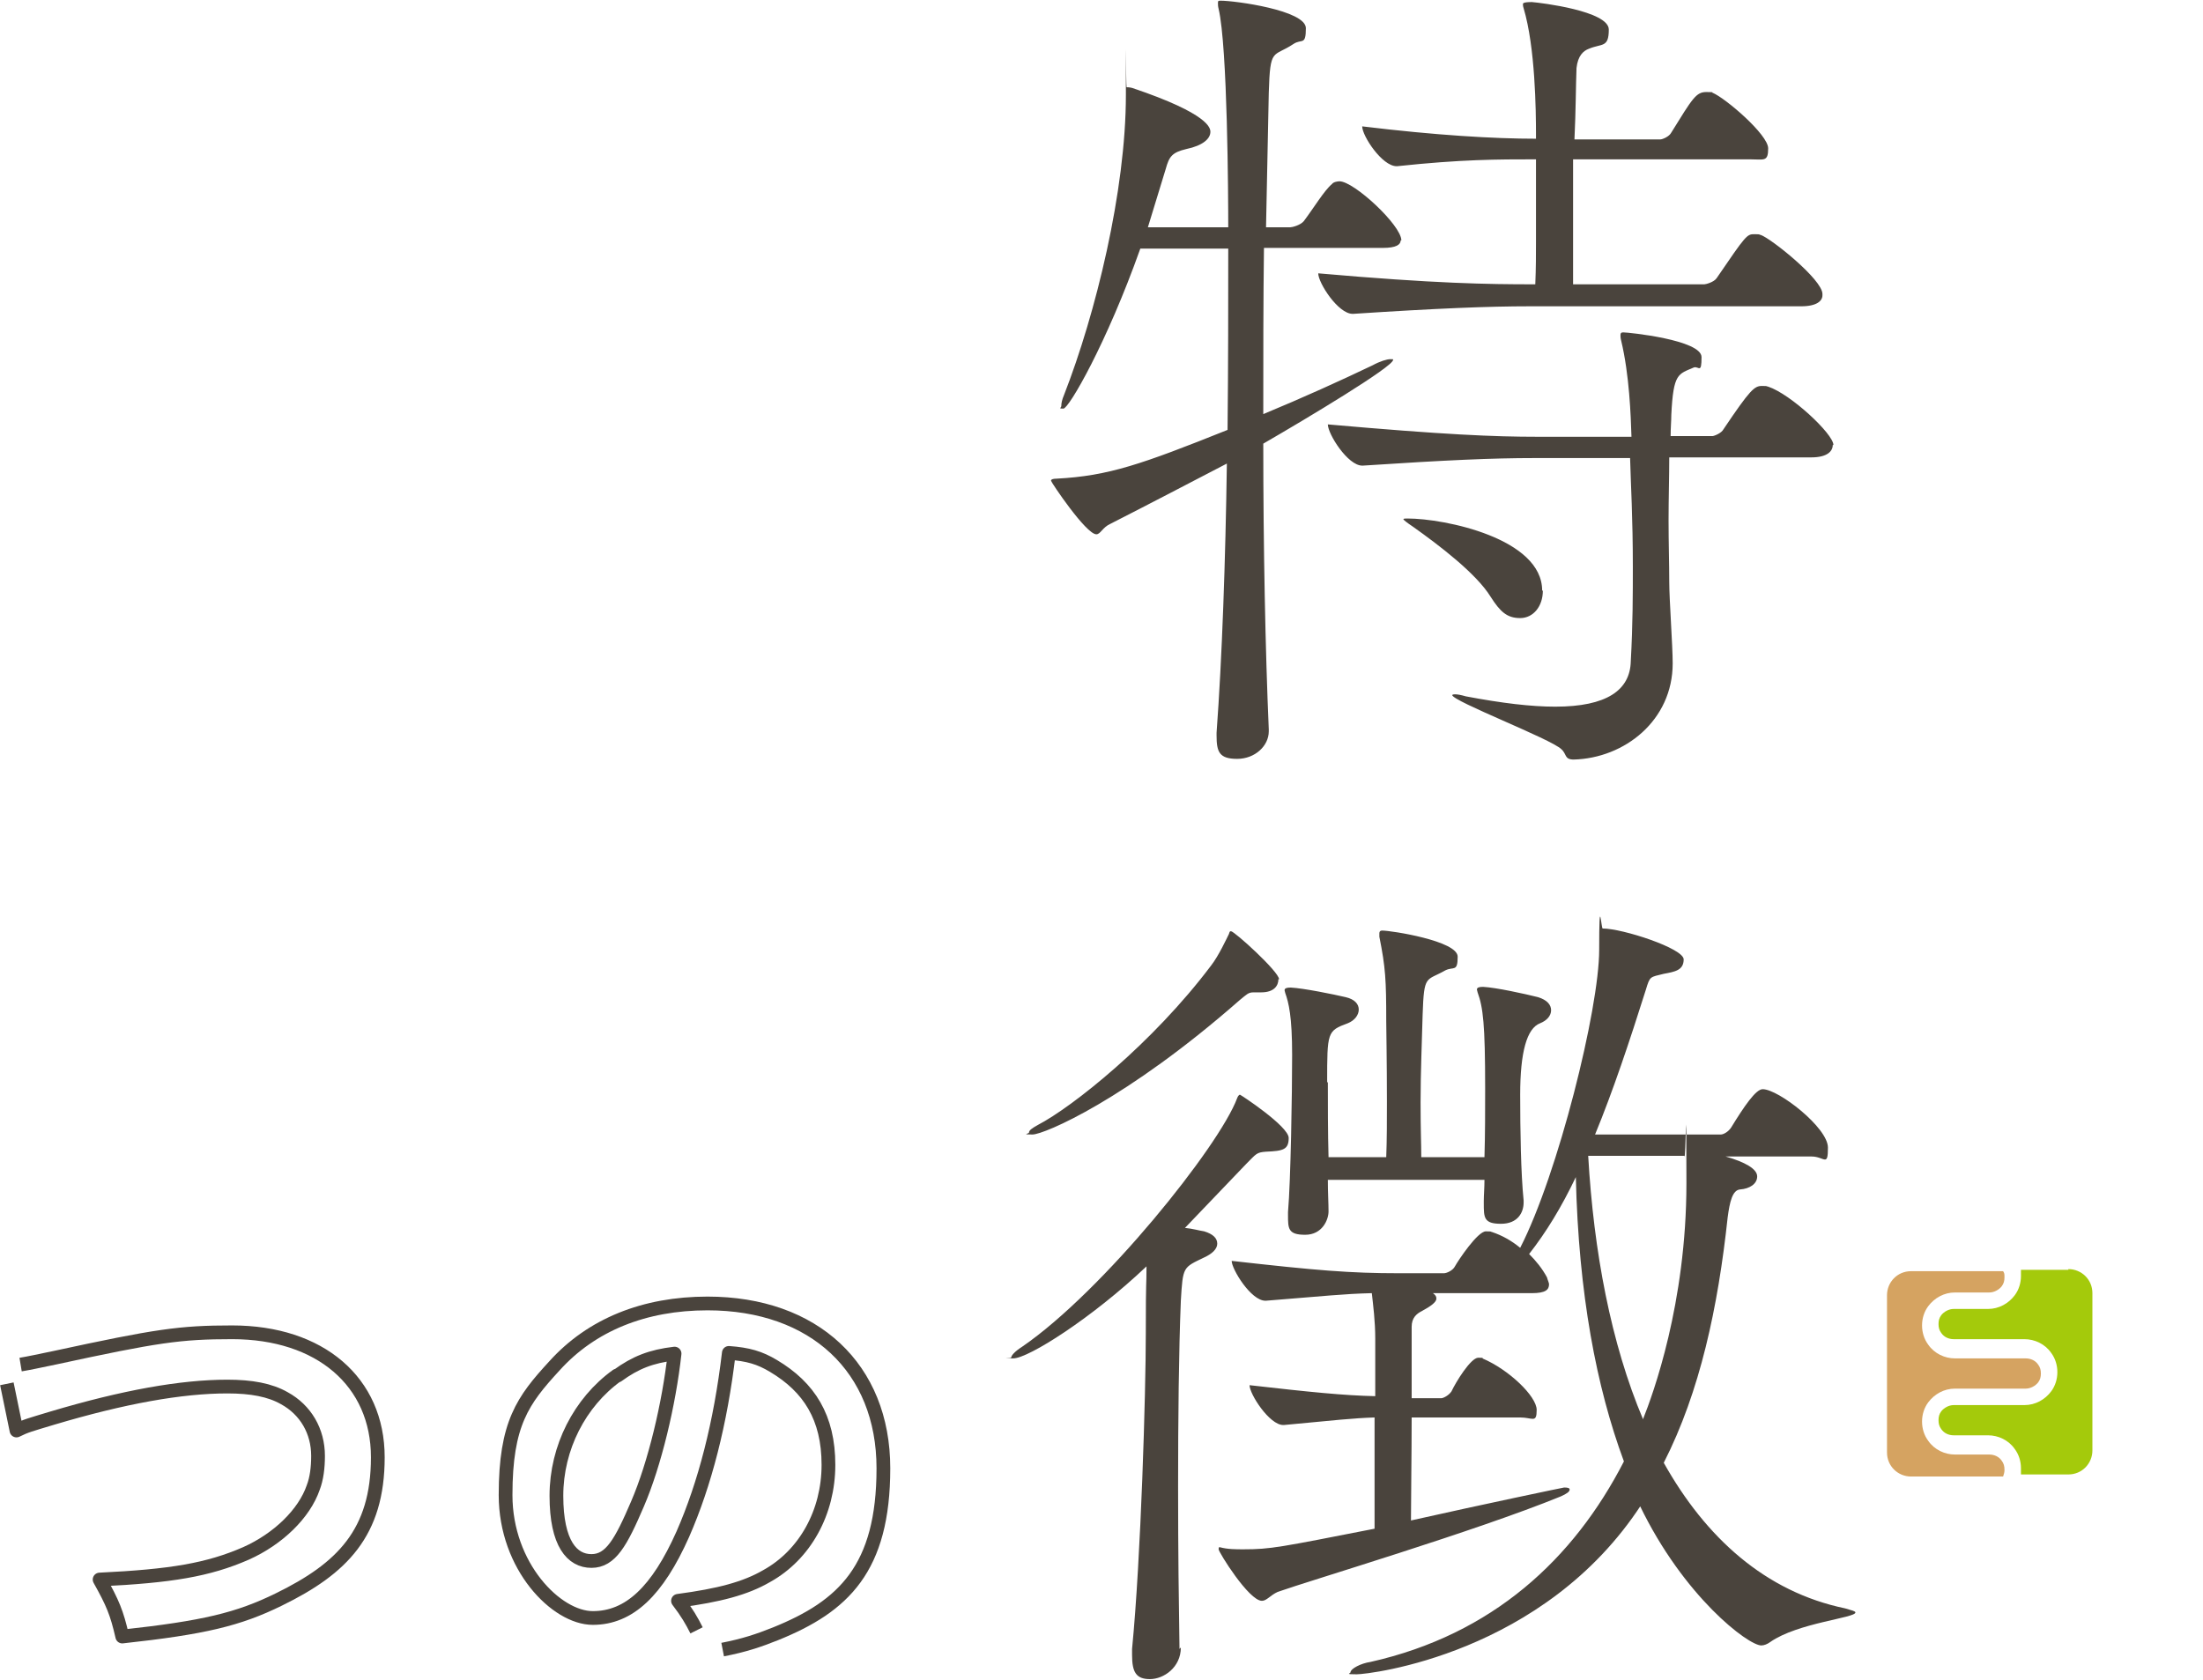
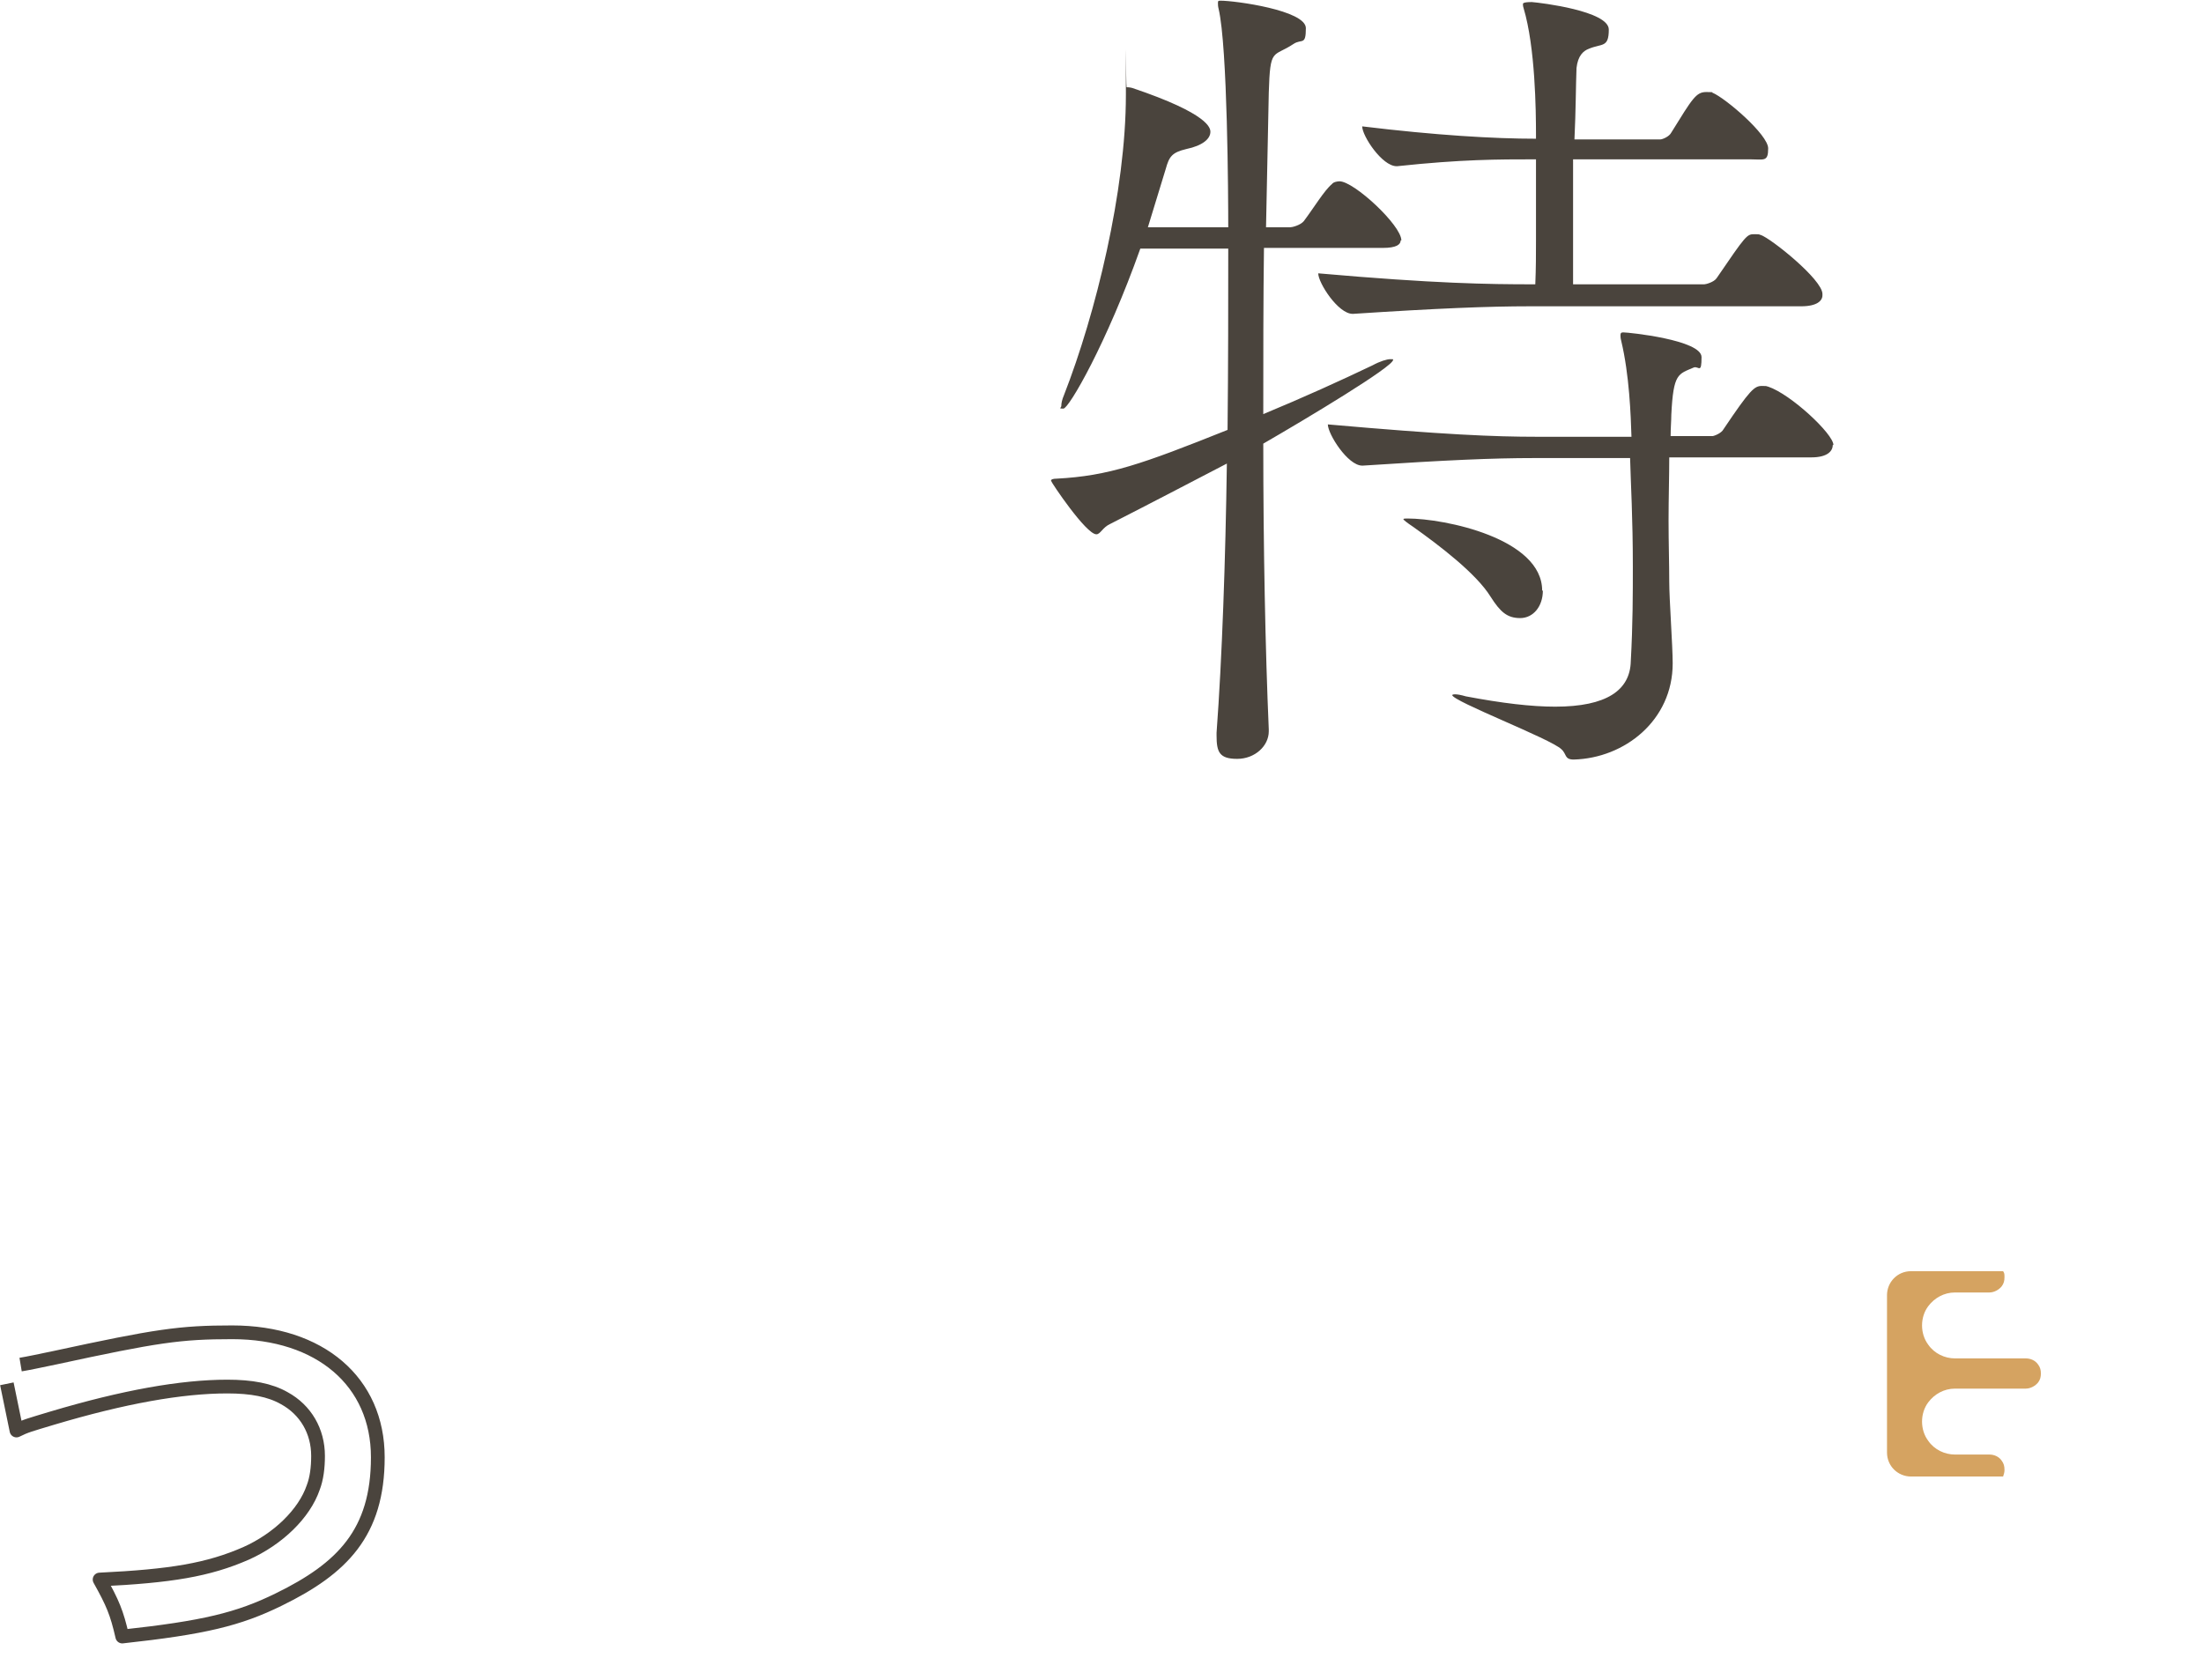
<svg xmlns="http://www.w3.org/2000/svg" id="_レイヤー_1" data-name="レイヤー 1" version="1.1" viewBox="0 0 320.7 244.6">
  <defs>
    <style>
      .cls-1 {
        fill: #4a443d;
      }

      .cls-1, .cls-2, .cls-3 {
        stroke-width: 0px;
      }

      .cls-4 {
        fill: none;
        stroke: #4a443d;
        stroke-linejoin: round;
        stroke-width: 2px;
      }

      .cls-2 {
        fill: #d5a361;
      }

      .cls-3 {
        fill: #a4ca0b;
      }
    </style>
  </defs>
  <g>
    <path class="cls-1" d="M203.9,35c0,.6-.6,1.1-2.6,1.1h-17.3c-.1,7.6-.1,15.8-.1,24.2,5.8-2.4,11.3-4.9,15.9-7.1,1.1-.6,2.1-.9,2.6-.9s.4,0,.4.1c0,1-12.5,8.5-18.9,12.2,0,15,.3,30.1.8,41.6v.3c0,2.1-2,4-4.6,4s-3-1-3-3.4v-.4c.8-10.8,1.3-25.1,1.5-39.2-5,2.6-11.5,6-17,8.8-1.1.5-1.4,1.5-2,1.5-1.5,0-6.6-7.6-6.6-7.8s.3-.3.8-.3c7.6-.4,12.4-2.1,24.9-7.1.1-9.4.1-18.6.1-26.4h-12.8c-4.9,13.8-10.4,23.3-11.2,23.3s-.3-.1-.3-.4c0-.4.1-.9.4-1.6,4.6-11.8,9-29.7,9-43.7s0-1.1.1-1.1.4,0,.8.1c11.3,3.8,11.4,5.9,11.4,6.4,0,1-1.1,2-3.5,2.5-2.1.5-2.5,1.1-3,2.9l-2.6,8.5h11.7c0-4.4-.1-26.3-1.4-31.8-.1-.4-.1-.6-.1-.9s.1-.3.4-.3c2.1,0,12.4,1.4,12.4,4s-.6,1.5-1.8,2.3c-3,2-3.4.4-3.6,7.1l-.4,19.6h3.5c.3,0,1.5-.3,2-.9,1.5-2,3-4.5,4.1-5.4.2-.3.8-.4,1.1-.4,2.1,0,9,6.4,9,8.6ZM265.3,43c0,.8-.8,1.6-3.1,1.6h-39.5c-6,0-13.5.3-25.7,1.1h-.1c-2.1,0-5-4.5-5-5.9,17,1.5,24.9,1.6,31.2,1.6h.4c.1-2.4.1-4.4.1-6.4v-11.8c-5.6,0-10.8,0-20.2,1h-.1c-2.1,0-5-4.4-5-5.8,10.7,1.3,19.2,1.8,25.3,1.8v-.6c0-3.5-.1-12.7-1.8-18.4-.1-.3-.1-.5-.1-.6s0-.3,1.3-.3c1.3.1,11.2,1.3,11.2,4s-1,2-2.9,2.8c-.8.3-1.6,1-1.8,2.8-.1,2.5-.1,6.3-.3,10.4h12.5c.3,0,1.3-.4,1.6-1,3.1-5,3.6-5.9,5.1-5.9s.6.1.9.1c1.9.8,8.1,6.1,8.1,8.1s-.6,1.6-2.6,1.6h-25.8v18.2h19.1c.2,0,1.4-.3,1.8-.9,4.3-6.3,4.4-6.4,5.5-6.4s.6.1.9.1c1.5.5,9,6.5,9,8.6ZM266.8,64.8c0,.9-.8,1.8-3.1,1.8h-20.7c0,2.8-.1,6-.1,9.2s.1,6.3.1,8.9.5,9.3.5,11.9c0,8.3-7,13.8-14.4,14-1.4,0-1-.8-1.8-1.5-1.5-1.5-15.9-7-15.9-7.9,0,0,.1-.1.4-.1.4,0,.9.1,1.6.3,5.3,1,9.5,1.5,13,1.5,7.5,0,10.9-2.4,11-6.6.3-5.4.3-9.9.3-13.8,0-7.1-.3-12-.4-15.8h-14c-6,0-12.8.3-24.9,1.1h-.1c-2.1,0-5-4.6-5-6,17,1.5,24.2,1.8,30.5,1.8h13.7c-.1-3.1-.3-9-1.5-14-.1-.4-.1-.6-.1-.8,0-.3.1-.4.4-.4.8,0,11.4,1.1,11.4,3.6s-.4,1.3-1.1,1.5c-2.3,1-3,.8-3.3,6.9,0,.9-.1,1.9-.1,3.1h6.1c.2,0,1.3-.4,1.6-1,3.9-5.8,4.5-6.3,5.6-6.3s.6.1.9.1c3.3,1.1,9.5,6.9,9.5,8.5ZM224.6,86c0,2.3-1.4,4-3.3,4s-2.9-.9-4.3-3.1c-2.1-3.4-7.5-7.5-11.3-10.2-.9-.6-1.4-1-1.4-1.1s.3-.1.6-.1c5.4,0,19.6,2.9,19.6,10.5Z" />
-     <path class="cls-1" d="M171.9,239.9c0,2.9-2.5,4.6-4.5,4.6s-2.6-1-2.6-3.5v-.9c1.3-13.3,2-37.4,2-46s.1-6.4.1-9.7c-7.9,7.5-17.2,13.4-19.4,13.4s-.3,0-.3-.1c0-.3.5-.9,1.6-1.6,11.8-8.1,28.7-29.2,31.3-36.2.1-.3.3-.5.4-.5s7.1,4.6,7.1,6.3-.8,1.9-3.3,2c-1.4.1-1.4.3-2.9,1.8l-8.9,9.3c1.1.1,2.1.4,2.8.5,1.3.4,1.9,1,1.9,1.8s-.8,1.5-1.9,2c-3.1,1.5-3.1,1.3-3.4,6.3-.3,7.3-.4,17.3-.4,27.1s.1,16.8.2,23.3v.3ZM186.1,142.6c0,.9-.6,1.9-2.5,1.9h-1.1c-.8,0-1,.3-2,1.1-16.5,14.5-28.5,19.6-30.2,19.6s-.5-.1-.5-.3c0-.3.4-.6,1.3-1.1,5-2.6,16.7-11.9,25.2-23.2,1.1-1.4,2.3-4,2.6-4.6.1-.3.1-.4.3-.4.5,0,7,5.9,7,7ZM239,219c-14.2,21.9-39.7,24.8-41.5,24.8s-.9-.1-.9-.3c0-.5,1.5-1.3,2.9-1.5,17.8-4,29.6-15,36.9-29.2-4-10.8-6.6-24.4-7-41.4-2.1,4.4-4.3,8-6.8,11.2,1,1,1.9,2.1,2.6,3.4.1.4.3.8.3,1,0,.8-.5,1.3-2.5,1.3h-14.4c.4.3.5.5.5.8,0,.5-.8,1.1-2.1,1.8-.8.4-1.5,1-1.5,2.3v10.4h4.3c.3,0,1.1-.4,1.5-1,.6-1.3,2.8-4.9,3.9-4.9s.5.1.6.1c3.8,1.6,7.9,5.5,7.9,7.5s-.6,1.1-2.4,1.1h-15.8c0,5.6-.1,11.7-.1,15,10.7-2.4,22.2-4.8,22.3-4.8.6,0,.8.1.8.3,0,.3-.4.6-1.3,1-12.5,5.1-36.4,12.2-41.2,13.9-1.1.5-1.6,1.3-2.3,1.3-1.9,0-6.3-7.1-6.3-7.5s.1-.3.2-.3c1.1.3,2.3.3,3.4.3,4,0,5.3-.3,19.1-3v-16.2c-3.1.1-5.8.4-13.2,1.1h-.1c-2,0-4.9-4.5-4.9-5.8,8.8,1,13.7,1.5,18.3,1.6v-8.4c0-2.5-.3-4.8-.5-6.6-4.1.1-6.6.4-15.4,1.1h-.1c-2.1,0-4.9-4.6-4.9-5.8,12.4,1.4,17.3,1.8,24.3,1.8h6.6c.4,0,1.3-.4,1.6-1,.5-.9,3.3-5.1,4.5-5.1s.6.1.9.1c1.5.5,2.9,1.3,4.1,2.3,5.5-10.7,11.5-34.8,11.5-43.4s.3-3.1.5-3.1c2.9,0,11.8,2.9,11.8,4.5s-1.3,1.8-2.9,2.1c-2,.5-2,.3-2.6,2.3-2.4,7.6-4.8,14.8-7.4,21.1h18.3c.4,0,1.1-.4,1.5-1,1.9-3.1,3.6-5.6,4.6-5.6,2.3,0,9.5,5.6,9.5,8.5s-.5,1.3-2.4,1.3h-12.5c2.8.8,4.6,1.8,4.6,2.9s-1.1,1.8-2.5,1.9c-1.1.1-1.5,1.8-1.8,4.1-1.4,13-4,25.3-9.3,35.7,6.1,10.9,14.8,18.8,26.4,21.2,1,.3,1.5.4,1.5.6,0,.8-8.4,1.5-12.4,4.3-.4.3-.9.5-1.3.5-1.9,0-11.3-7.1-17.7-20.4ZM193.3,157.6c0,3.1,0,7.3.1,10.9h8.4c.1-2.5.1-5.4.1-8.1,0-5.6-.1-11-.1-11.7,0-6-.1-7.8-1-12.3v-.5q0-.4.4-.4c1.3,0,11,1.5,11,3.8s-.6,1.4-1.8,2c-2.8,1.6-3.1.5-3.3,6.4-.1,3.8-.3,8.5-.3,12.8s.1,5.9.1,8h9.2c.1-3.3.1-6.9.1-10,0-9.4-.3-11.8-1.1-14,0-.1-.1-.3-.1-.4,0-.3.3-.4.9-.4,1.9.1,6,1,8,1.5,1.3.4,1.9,1.1,1.9,1.9s-.6,1.5-1.6,1.9q-2.9,1.1-2.9,10.4c0,5.1.1,11.5.5,15.4v.3c0,1.4-.8,3.1-3.3,3.1s-2.5-.9-2.5-3v-.3c0-.9.1-1.9.1-3.1h-22.8c0,1.9.1,3.4.1,4.6s-.9,3.4-3.4,3.4-2.5-.9-2.5-2.9v-.4c.4-4.6.6-17.3.6-22.9s-.5-7.6-1-9c0-.1-.1-.3-.1-.4,0-.3.3-.4.9-.4,1.9.1,6.3,1,8,1.4,1.3.3,1.9,1,1.9,1.8s-.6,1.6-1.6,2c-3,1.1-3,1.3-3,8.6ZM239.2,206.6c1.4-3.5,6.3-16.8,6.3-34.3s-.1-2.5-.3-4h-14c.8,13.9,3.3,27.3,8,38.4Z" />
  </g>
  <g>
    <path class="cls-4" d="M3,198.7c1.2-.2,2.6-.5,5-1,14.8-3.2,18.2-3.7,25.8-3.7,12.8,0,21.2,7.2,21.2,18.2s-5.2,16.2-14.4,20.7c-5.9,2.9-10.9,4.1-22.8,5.4-.8-3.5-1.4-4.9-3.3-8.3,10.4-.5,15.8-1.4,21.3-3.8,4.7-2.1,8.5-5.8,9.8-9.6.5-1.3.7-2.9.7-4.6,0-3.6-1.8-6.7-4.9-8.4-2.1-1.2-4.8-1.7-8.3-1.7-6.7,0-15.1,1.5-25.5,4.6-3.3,1-3.8,1.1-5.2,1.8l-1.4-6.8" />
-     <path class="cls-4" d="M101.4,237.4c-.7-1.4-1.4-2.6-2.7-4.3,6-.8,9.8-1.8,12.9-3.6,5.6-3.1,9-9.3,9-16.2s-2.8-11.3-8-14.4c-2-1.2-3.7-1.7-6.5-1.9-1.2,10.2-3.5,19.1-6.7,26.4-3.7,8.3-7.8,12.2-13.1,12.2s-12.7-7.5-12.7-17.9,2.5-13.8,7.1-18.8c5.4-6,13.1-9.1,22.3-9.1,15.5,0,25.6,9.4,25.6,24s-5.8,20.1-15.7,24.1c-2.5,1-4.6,1.7-7.7,2.3M89.8,200.3c-5.4,3.9-8.8,10.5-8.8,17.5s2.3,9.5,5.1,9.5,4.3-2.7,6.7-8.3c2.5-5.8,4.6-14.6,5.4-21.9-3.4.4-5.7,1.3-8.3,3.2Z" />
  </g>
  <g>
    <path class="cls-2" d="M291.8,214c0-.5-.1-.9-.4-1.3-.4-.6-1.1-.9-1.8-.9h-5c-1.5,0-3-.7-3.9-2-.6-.8-.9-1.8-.9-2.8s.3-2,.9-2.8c.9-1.2,2.3-2,3.9-2h10.3c.7,0,1.4-.4,1.8-.9.3-.4.4-.8.4-1.3s-.1-.9-.4-1.3c-.4-.6-1.1-.9-1.8-.9h-10.3c-1.5,0-3-.7-3.9-2-.6-.8-.9-1.8-.9-2.8s.3-2,.9-2.8c.9-1.2,2.3-2,3.9-2h5c.7,0,1.4-.4,1.8-.9.3-.4.4-.8.4-1.3s0-.6-.2-.9h-13.4c-2,0-3.5,1.6-3.5,3.5v22.9c0,2,1.6,3.5,3.5,3.5h13.4c.1-.3.2-.6.2-.9" />
-     <path class="cls-3" d="M301.1,184.9h-6.9c0,.3,0,.6,0,.9,0,1-.3,2-.9,2.8-.9,1.2-2.3,2-3.9,2h-5c-.7,0-1.4.4-1.8.9-.3.4-.4.8-.4,1.3s.1.9.4,1.3c.4.6,1.1.9,1.8.9h10.3c1.5,0,3,.7,3.9,2,.6.8.9,1.8.9,2.8s-.3,2-.9,2.8c-.9,1.2-2.3,2-3.9,2h-10.3c-.7,0-1.4.4-1.8.9-.3.4-.4.8-.4,1.3s.1.9.4,1.3c.4.6,1.1.9,1.8.9h5c1.5,0,3,.7,3.9,2,.6.8.9,1.8.9,2.8s0,.6,0,.9h6.9c2,0,3.5-1.6,3.5-3.5v-22.9c0-2-1.6-3.5-3.5-3.5" />
  </g>
</svg>